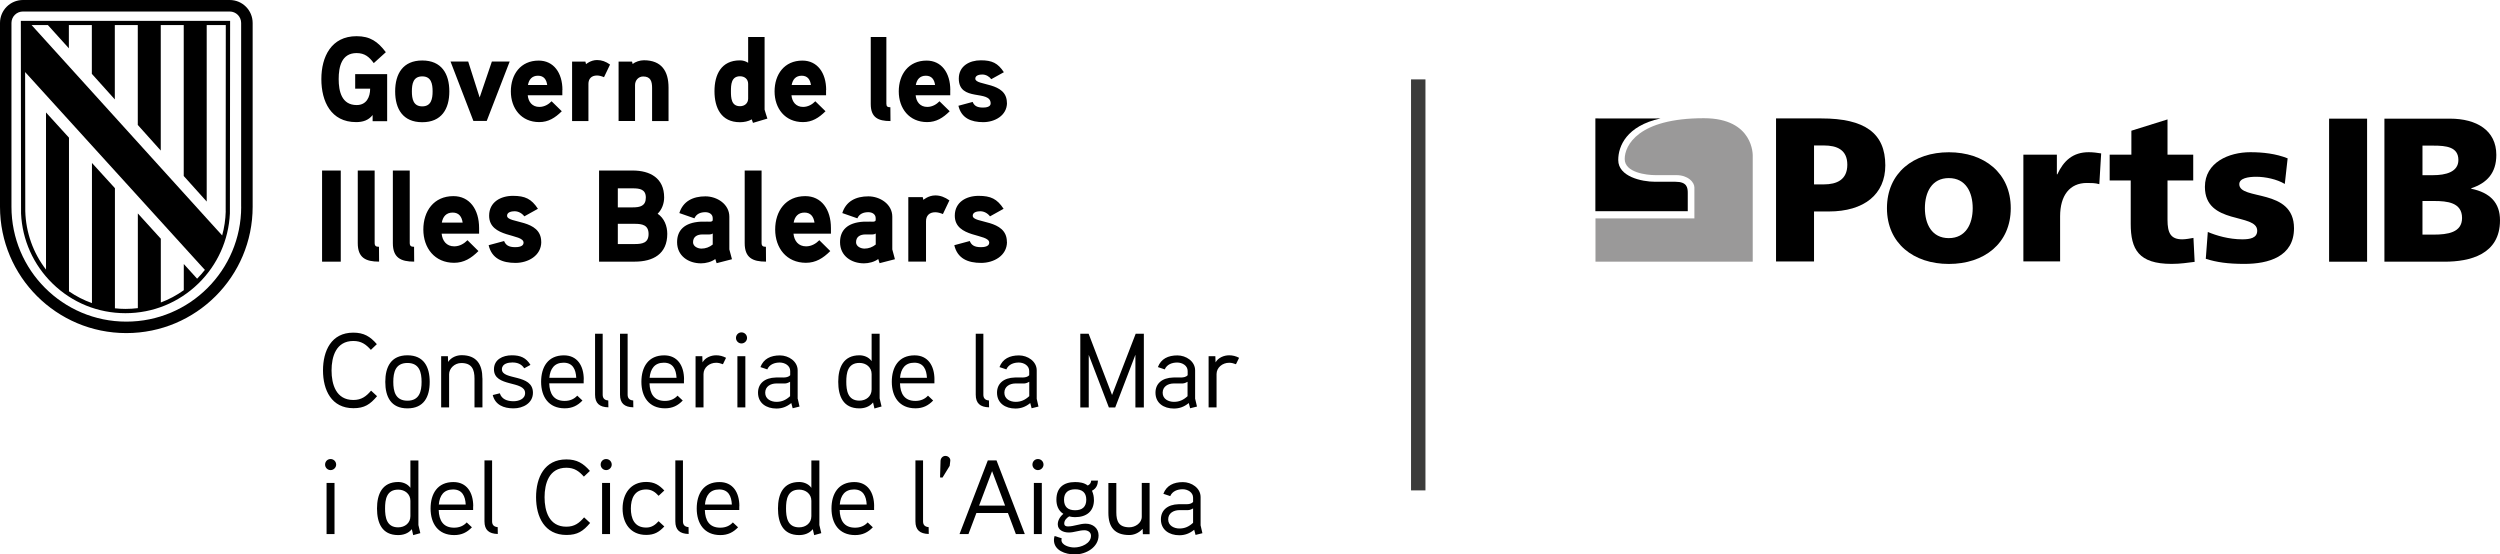
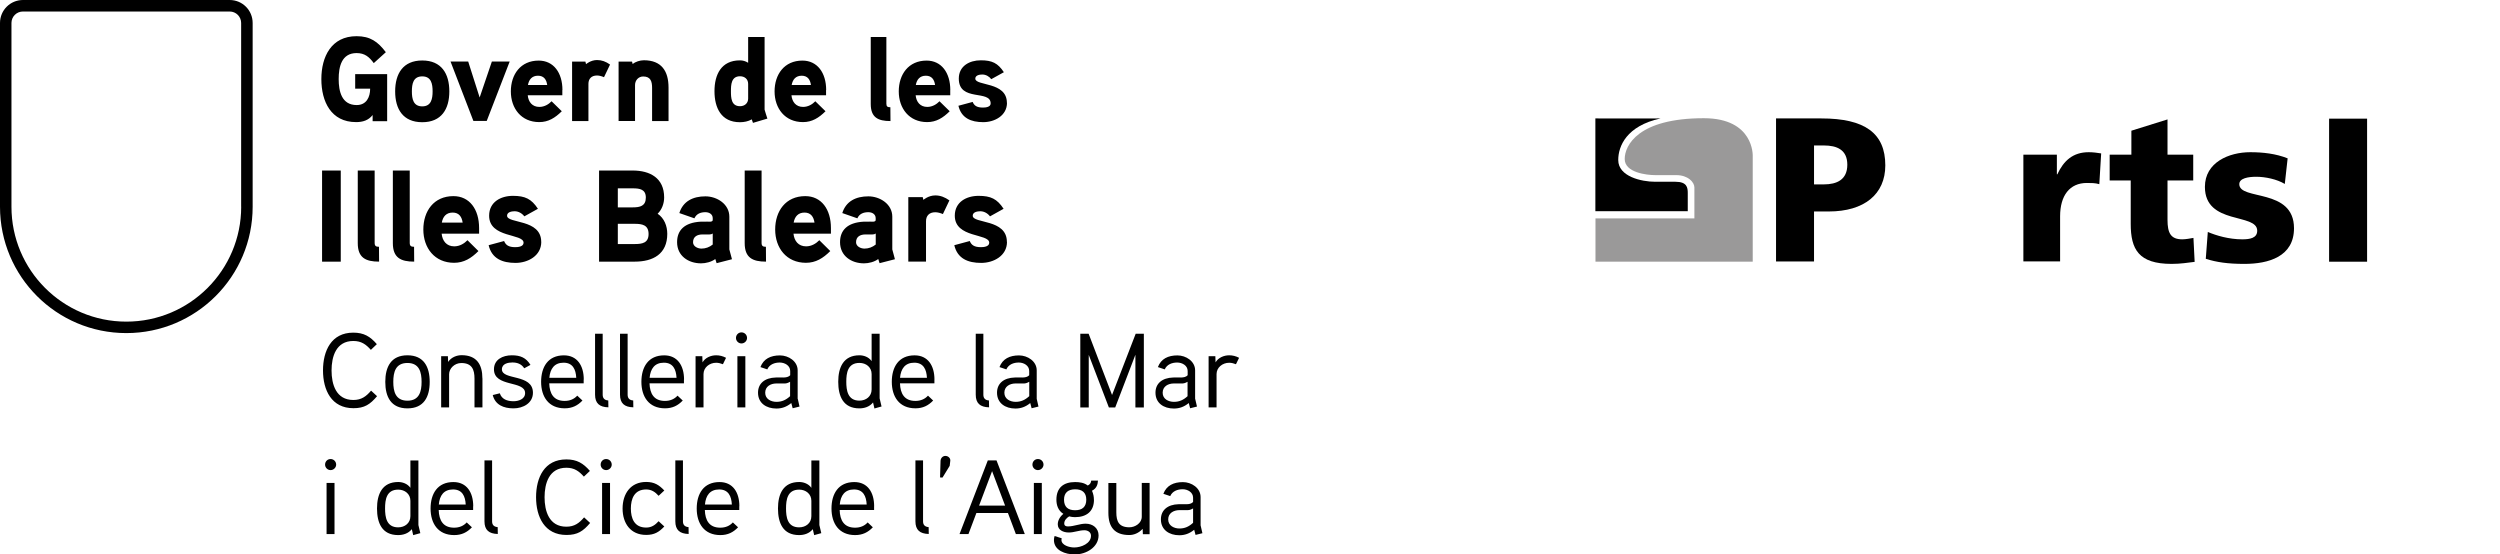
<svg xmlns="http://www.w3.org/2000/svg" id="Capa_2" data-name="Capa 2" viewBox="0 0 455.96 101.13">
  <defs>
    <style>
      .cls-1 {
        fill: #3c3c3b;
      }

      .cls-2 {
        fill: #9a9999;
      }
    </style>
  </defs>
  <g id="Capa_1-2" data-name="Capa 1">
-     <rect class="cls-1" x="257.35" y="14.48" width="2.63" height="74.96" />
    <path d="M290.97,21.59v16.93h16.85v-3.32c0-.98-.13-2.05-2.25-2.05h-3.7c-2.49,0-6.73-.95-6.73-3.96,0-2.53,1.5-6.21,7.69-7.59,0,.02-11.86,0-11.86,0" />
    <path class="cls-2" d="M319.66,47.72h-28.67v-7.89h18.04v-5.64c0-.96-1.17-2.25-3.3-2.25h-3.83c-1.59,0-5.58-.46-5.58-2.94s2.45-7.44,14.43-7.44c9.18,0,8.92,6.87,8.92,6.87v19.28Z" />
    <path d="M330.85,33.63h1.79c2.38,0,4.28-.86,4.28-3.59s-1.9-3.51-4.28-3.51h-1.79v7.1ZM323.92,21.6h8.27c7.93,0,11.66,2.69,11.66,8.56,0,5.27-3.84,8.41-10.32,8.41h-2.68v9.12h-6.93v-26.09Z" />
-     <path d="M359.79,37.97c0-2.91-1.27-5.49-4.36-5.49s-4.36,2.58-4.36,5.49,1.27,5.46,4.36,5.46,4.36-2.58,4.36-5.46M344.15,37.97c0-6.46,4.88-10.2,11.29-10.2s11.29,3.74,11.29,10.2-4.88,10.17-11.29,10.17-11.29-3.74-11.29-10.17" />
    <path d="M382.88,33.59c-.74-.22-1.49-.22-2.27-.22-3.13,0-4.88,2.28-4.88,6.09v8.22h-6.7v-19.47h6.11v3.59h.08c1.15-2.47,2.83-4.04,5.73-4.04.78,0,1.6.11,2.27.22l-.34,5.61Z" />
    <path d="M384.78,28.21h3.95v-4.37l6.59-2.06v6.43h4.69v4.71h-4.69v7.18c0,2.35.56,3.55,2.68,3.55.67,0,1.38-.15,2.05-.26l.22,4.37c-1.27.15-2.53.37-4.21.37-6,0-7.45-2.65-7.45-7.29v-7.92h-3.84v-4.71Z" />
    <path d="M402.66,42.3c1.56.67,3.87,1.35,6.3,1.35,1.38,0,2.72-.22,2.72-1.57,0-3.29-9.54-.97-9.54-8,0-4.48,4.4-6.32,8.27-6.32,2.31,0,4.66.26,6.82,1.12l-.52,4.67c-1.42-.86-3.54-1.31-5.21-1.31-1.45,0-3.09.26-3.09,1.35,0,3.03,9.98.64,9.98,8.04,0,5.19-4.66,6.5-9.05,6.5-3.02,0-5.07-.3-7.04-.93l.37-4.9Z" />
    <rect x="424.79" y="21.64" width="6.93" height="26.09" />
-     <path d="M441.81,42.79h2.05c2.53,0,5.18-.37,5.18-3.03,0-2.84-2.72-3.1-5.1-3.1h-2.12v6.13ZM441.81,31.95h1.94c2.27,0,4.62-.56,4.62-2.77,0-2.39-2.23-2.62-4.54-2.62h-2.01v5.38ZM434.88,21.64h11.96c4.84,0,8.45,2.13,8.45,6.61,0,3.29-1.68,5.12-4.58,6.09v.08c3.46.71,5.25,2.58,5.25,5.76,0,6.24-5.48,7.55-10.13,7.55h-10.95v-26.09Z" />
    <g>
      <path d="M64.78,13.49v2.68h2.73c0,1.56-.69,2.99-2.45,2.99-2.76,0-3.29-2.53-3.29-4.74s.51-4.74,3.27-4.74c1.48,0,2.3.7,3.13,1.83l2.2-1.99c-1.46-1.93-2.85-2.92-5.34-2.92-4.61,0-6.42,3.75-6.42,7.83s1.76,7.84,6.33,7.84c1.22,0,2.25-.31,3.02-1.29v1.12h2.65v-8.58h-5.84ZM81.95,16.67c0-3.23-1.43-5.64-4.94-5.64s-4.94,2.42-4.94,5.64,1.43,5.62,4.94,5.62,4.94-2.4,4.94-5.62M78.9,16.67c0,1.36-.26,2.73-1.89,2.73s-1.89-1.36-1.89-2.73.24-2.74,1.89-2.74,1.89,1.38,1.89,2.74M89.71,11.22l-2.23,6.56-2.09-6.56h-3.22l4.17,10.84h2.43l4.19-10.84h-3.25ZM102.58,16.43c0-3.18-1.63-5.38-4.33-5.38-3.31,0-5.08,2.53-5.08,5.62s1.89,5.6,5.18,5.6c1.66,0,2.89-.77,4.11-1.98l-1.86-1.82c-.53.55-1.3,1.03-2.23,1.03-1.3,0-2.01-.92-2.12-2.13h6.31v-.96h0ZM96.29,15.5c.18-1.01.75-1.69,1.83-1.69s1.55.72,1.68,1.69h-3.51ZM111.27,11.78c-.77-.55-1.52-.83-2.38-.83-1.15,0-2.01.75-2.01.75l-.11-.46h-2.43v10.84h2.98v-6.79c0-.92.55-1.52,1.56-1.52.42,0,.86.13,1.28.31l1.1-2.3ZM121.93,15.97c0-3-1.28-4.98-4.5-4.98-.71,0-1.56.28-2.05.68l-.11-.44h-2.45v10.84h3v-6.56c0-.85.62-1.56,1.48-1.56,1.37,0,1.63.9,1.63,2.09v6.04h3v-6.11h-.02ZM139.96,21.63c-.05-.15-.51-1.56-.51-1.63V6.75h-3v4.7c-.49-.31-.97-.44-1.5-.44-3.4,0-4.64,2.59-4.64,5.62s1.22,5.66,4.64,5.66c.75,0,1.52-.15,2.16-.52l.22.64,2.63-.78ZM136.45,17.98c0,.85-.64,1.39-1.48,1.39-1.61,0-1.66-1.53-1.66-2.72s.05-2.74,1.66-2.74c.84,0,1.48.52,1.48,1.39v2.69ZM150.68,16.43c0-3.18-1.63-5.38-4.33-5.38-3.31,0-5.08,2.53-5.08,5.62s1.89,5.6,5.18,5.6c1.66,0,2.89-.77,4.11-1.98l-1.86-1.82c-.53.55-1.3,1.03-2.23,1.03-1.3,0-2.01-.92-2.12-2.13h6.31v-.96h0ZM144.39,15.5c.18-1.01.75-1.69,1.83-1.69s1.55.72,1.68,1.69h-3.51ZM162.38,19.56c-.51,0-.72-.13-.72-.65V6.75h-2.85v12.21c0,2.46,1.32,3.12,3.6,3.12l-.02-2.51ZM173.32,16.43c0-3.18-1.63-5.38-4.32-5.38-3.31,0-5.08,2.53-5.08,5.62s1.89,5.6,5.18,5.6c1.66,0,2.89-.77,4.11-1.98l-1.86-1.82c-.53.55-1.3,1.03-2.23,1.03-1.3,0-2.01-.92-2.12-2.13h6.31v-.96ZM167.03,15.5c.18-1.01.75-1.69,1.83-1.69s1.55.72,1.68,1.69h-3.51ZM183.64,18.75c0-3.9-5.76-3.03-5.76-4.41,0-.64.82-.75,1.28-.75.64,0,1.26.35,1.63.85l2.3-1.27c-1.1-1.67-2.16-2.17-4.21-2.17s-4.01,1.03-4.01,3.33c0,4.32,5.81,1.96,5.81,4.54,0,.66-.92.75-1.41.75-1.12,0-1.61-.37-1.87-1.03l-2.6.7c.53,2.26,2.32,2.99,4.52,2.99,2.09,0,4.34-1.19,4.34-3.54" />
      <path d="M62.15,31.1h-3.41v16.62h3.41v-16.62ZM69.12,45.01c-.55,0-.79-.14-.79-.72v-13.19h-3.08v13.24c0,2.66,1.43,3.38,3.89,3.38l-.02-2.72ZM75.52,45.01c-.55,0-.79-.14-.79-.72v-13.19h-3.08v13.24c0,2.66,1.43,3.38,3.89,3.38l-.02-2.72ZM87.38,41.6c0-3.45-1.76-5.83-4.68-5.83-3.58,0-5.49,2.73-5.49,6.09s2.06,6.07,5.61,6.07c1.79,0,3.13-.83,4.44-2.14l-2-1.98c-.57.59-1.41,1.12-2.41,1.12-1.41,0-2.17-1-2.3-2.31h6.83v-1.02h0ZM80.58,40.6c.19-1.09.81-1.83,1.98-1.83s1.67.79,1.82,1.83h-3.8ZM98.71,44.12c0-4.24-6.23-3.29-6.23-4.78,0-.69.89-.81,1.39-.81.69,0,1.36.39,1.76.93l2.48-1.38c-1.19-1.81-2.34-2.36-4.56-2.36s-4.34,1.12-4.34,3.62c0,4.12,6.28,3.21,6.28,4.93,0,.72-1,.81-1.52.81-1.22,0-1.74-.4-2.03-1.12l-2.82.76c.57,2.45,2.51,3.23,4.9,3.23,2.26,0,4.7-1.29,4.7-3.84M121.7,42.65c0-1.43-.55-2.86-1.76-3.67.79-.76,1.19-1.88,1.19-2.97,0-3.53-2.56-4.91-5.75-4.91h-6.12v16.62h6.49c3.37,0,5.95-1.39,5.95-5.08M117.79,36.03c0,1.55-1.07,1.79-2.36,1.79h-2.75v-3.47h2.75c1.26,0,2.36.18,2.36,1.69M118.29,42.68c0,1.64-1.17,1.83-2.53,1.83h-3.08v-3.69h3.08c1.36,0,2.53.21,2.53,1.86M133.02,45.5v-5.98c0-2.29-2.24-3.71-4.37-3.71-2.27,0-4.08.9-4.75,3.05l2.75.96c.36-.81,1.1-1.12,2-1.12.74,0,1.34.4,1.34,1.09v.33c0,.14-.09.28-.41.31,0,0-1-.02-1.79,0-2.99.17-4.3,1.59-4.3,3.74,0,2.5,2.06,3.86,4.37,3.86.86,0,1.91-.26,2.6-.79l.24.76,2.8-.72-.48-1.79ZM129.99,44.6c-.6.48-1.29.74-2.06.74-.65,0-1.53-.38-1.53-1.16,0-1.02.76-1.4,1.65-1.42h1.34c.24,0,.43-.05.6-.17v2.02ZM139.69,45.01c-.55,0-.79-.14-.79-.72v-13.19h-3.08v13.24c0,2.66,1.43,3.38,3.89,3.38l-.02-2.72ZM151.55,41.6c0-3.45-1.76-5.83-4.68-5.83-3.58,0-5.49,2.73-5.49,6.09s2.06,6.07,5.61,6.07c1.79,0,3.13-.83,4.44-2.14l-2-1.98c-.57.59-1.41,1.12-2.41,1.12-1.41,0-2.17-1-2.3-2.31h6.83v-1.02h0ZM144.75,40.6c.19-1.09.82-1.83,1.98-1.83s1.67.79,1.82,1.83h-3.8ZM162.74,45.5v-5.98c0-2.29-2.24-3.71-4.37-3.71-2.27,0-4.08.9-4.75,3.05l2.75.96c.35-.81,1.1-1.12,2-1.12.74,0,1.34.4,1.34,1.09v.33c0,.14-.09.28-.41.31,0,0-1-.02-1.79,0-2.99.17-4.3,1.59-4.3,3.74,0,2.5,2.06,3.86,4.37,3.86.86,0,1.91-.26,2.6-.79l.24.76,2.8-.72-.48-1.79ZM159.72,44.6c-.6.48-1.29.74-2.06.74-.65,0-1.53-.38-1.53-1.16,0-1.02.76-1.4,1.65-1.42h1.34c.24,0,.43-.05.6-.17v2.02ZM173.16,36.55c-.84-.59-1.65-.91-2.58-.91-1.24,0-2.17.81-2.17.81l-.12-.5h-2.63v11.76h3.23v-7.36c0-1,.59-1.64,1.69-1.64.45,0,.93.14,1.39.33l1.19-2.5ZM183.64,44.12c0-4.24-6.23-3.29-6.23-4.78,0-.69.89-.81,1.39-.81.69,0,1.36.39,1.76.93l2.48-1.38c-1.19-1.81-2.34-2.36-4.56-2.36s-4.34,1.12-4.34,3.62c0,4.12,6.28,3.21,6.28,4.93,0,.72-1,.81-1.52.81-1.22,0-1.74-.4-2.03-1.12l-2.82.76c.57,2.45,2.5,3.23,4.9,3.23,2.27,0,4.71-1.29,4.71-3.84" />
      <path d="M217.6,95.35c-.75.69-1.5,1.04-2.48,1.04s-2.06-.5-2.06-1.66,1-1.67,2-1.69h1.42c.39,0,.6-.02,1.12-.31v2.62ZM218.97,95.86v-5.2c0-1.66-1.66-2.73-3.23-2.73-1.69,0-2.99.62-3.56,2.13l1.25.42c.4-.92,1.35-1.25,2.27-1.25s1.9.56,1.9,1.54v.77c-.32.37-.77.41-1.19.42,0,0-1.16-.02-1.45,0-2,.05-3.23,1.08-3.23,2.77,0,1.9,1.52,2.89,3.35,2.89.99,0,1.85-.29,2.72-1l.25.94,1.25-.31-.32-1.4ZM209.69,88.08h-1.45v6.16c0,1.19-1.23,1.93-2.25,1.93-1.93,0-2.39-1.08-2.39-2.73v-5.35h-1.45v5.43c0,2.62,1.14,4.06,3.81,4.06.79,0,1.69-.31,2.44-1.13l.04.98h1.23v-9.33h0ZM198.12,91.13c0,1.31-.73,1.93-2.04,1.93s-2.02-.62-2.02-1.93.79-1.89,2.04-1.89,2.02.58,2.02,1.89M199.51,91.16c0-.52-.08-1.04-.35-1.66.82-.41,1.06-1.12,1.09-1.85h-1.23c-.04.41-.23.71-.63.9-.68-.52-1.5-.63-2.31-.63-2.14,0-3.41,1.06-3.41,3.22,0,.98.31,1.98,1.27,2.58-.68.56-1.02,1.25-1.02,1.91,0,1.04,1,1.49,2.02,1.49.96,0,1.86-.41,2.85-.41.55,0,1.19.31,1.19,1,0,1.42-1.79,2.14-3.06,2.14-.92,0-2.33-.42-2.33-1.37,0-.12.02-.21.04-.31l-1.29-.41c-.08.23-.12.5-.12.73,0,1.9,2.08,2.63,3.81,2.63,2.06,0,4.33-1.31,4.33-3.48,0-1.31-1.04-2.13-2.36-2.13-1.08,0-2.12.5-3.22.5-.32,0-.68-.08-.68-.54,0-.56.42-1,.89-1.29.41.09.69.14,1.06.14,2.13,0,3.47-1.07,3.47-3.17M190.01,88.08h-1.45v9.33h1.45v-9.33ZM190.32,84.74c0-.58-.46-1.02-1.02-1.02s-1,.44-1,1.02c0,.54.45,1,1,1s1.02-.46,1.02-1M178.57,92.21l2.37-6.28,2.37,6.28h-4.74ZM181.75,83.97h-1.59l-5.16,13.44h1.63l1.45-3.85h5.75l1.45,3.85h1.63l-5.16-13.44ZM173.32,84.01c.04-.46-.4-.86-.89-.86s-.86.4-.89.89l-.09,3.04.45.02,1.31-2.14.11-.95ZM169.37,96.14c-.79-.06-1.02-.52-1.02-1.06v-11.11h-1.39v11.11c0,1.58.81,2.27,2.43,2.31l-.02-1.25ZM153.16,92.02c.15-1.66.92-2.75,2.6-2.75s2.23,1.23,2.31,2.75h-4.91ZM159.43,92.33c0-2.53-1.19-4.41-3.62-4.41-2.9,0-4.16,2.13-4.16,4.83s1.35,4.84,4.31,4.84c1.36,0,2.35-.5,3.23-1.42l-.94-.89c-.56.62-1.33.96-2.3.96-2,0-2.76-1.33-2.81-3.22h6.28v-.69ZM147.98,94.14c0,1.27-1.02,2.04-2.23,2.04-2.14,0-2.39-1.86-2.39-3.45s.25-3.43,2.4-3.43c1.21,0,2.22.79,2.22,2.04v2.8ZM149.79,97.24c-.02-.06-.35-1.46-.35-1.48v-11.78h-1.46v4.99c-.56-.79-1.5-1.06-2.22-1.06-2.93,0-3.87,2.22-3.87,4.83s.89,4.85,3.85,4.85c.89,0,1.85-.27,2.5-1.08l.25,1.09,1.29-.36ZM128.57,92.02c.15-1.66.92-2.75,2.6-2.75s2.23,1.23,2.31,2.75h-4.91ZM134.85,92.33c0-2.53-1.19-4.41-3.62-4.41-2.9,0-4.16,2.13-4.16,4.83s1.35,4.84,4.31,4.84c1.37,0,2.35-.5,3.23-1.42l-.95-.89c-.56.62-1.33.96-2.3.96-2,0-2.75-1.33-2.81-3.22h6.28v-.69h0ZM125.58,96.14c-.79-.06-1.02-.52-1.02-1.06v-11.11h-1.39v11.11c0,1.58.81,2.27,2.43,2.31l-.02-1.25ZM121.16,89.46c-.96-1.02-1.83-1.56-3.31-1.56-2.85,0-4.3,2.16-4.3,4.85s1.45,4.81,4.3,4.81c1.48,0,2.33-.5,3.31-1.54l-1.04-.96c-.62.68-1.27,1.16-2.27,1.16-2.18,0-2.79-1.71-2.79-3.47s.62-3.48,2.79-3.48c1,0,1.66.48,2.27,1.16l1.04-.97ZM111.26,88.08h-1.45v9.33h1.45v-9.33ZM111.57,84.74c0-.58-.46-1.02-1.02-1.02s-1,.44-1,1.02c0,.54.45,1,1,1s1.02-.46,1.02-1M106.52,94.37c-.89,1.04-1.75,1.69-3.23,1.69-3.16,0-3.97-2.87-3.97-5.37s.81-5.38,3.97-5.38c1.46,0,2.31.62,3.2,1.62l1.1-1.04c-1.22-1.4-2.37-2.1-4.3-2.1-4,0-5.52,3.31-5.52,6.89s1.54,6.89,5.55,6.89c2.02,0,3.04-.69,4.31-2.19l-1.1-1.02ZM90.77,96.14c-.79-.06-1.02-.52-1.02-1.06v-11.11h-1.39v11.11c0,1.58.81,2.27,2.43,2.31l-.02-1.25ZM80.03,92.02c.15-1.66.92-2.75,2.6-2.75s2.23,1.23,2.31,2.75h-4.91ZM86.31,92.33c0-2.53-1.19-4.41-3.62-4.41-2.9,0-4.16,2.13-4.16,4.83s1.35,4.84,4.31,4.84c1.37,0,2.35-.5,3.23-1.42l-.95-.89c-.56.62-1.33.96-2.3.96-2,0-2.75-1.33-2.81-3.22h6.28v-.69h0ZM74.85,94.14c0,1.27-1.02,2.04-2.23,2.04-2.13,0-2.39-1.86-2.39-3.45s.25-3.43,2.4-3.43c1.21,0,2.22.79,2.22,2.04v2.8ZM76.66,97.24c-.02-.06-.35-1.46-.35-1.48v-11.78h-1.46v4.99c-.56-.79-1.5-1.06-2.22-1.06-2.93,0-3.87,2.22-3.87,4.83s.89,4.85,3.85,4.85c.89,0,1.85-.27,2.5-1.08l.25,1.09,1.29-.36ZM61.01,88.08h-1.45v9.33h1.45v-9.33ZM61.31,84.74c0-.58-.46-1.02-1.02-1.02s-1,.44-1,1.02c0,.54.45,1,1,1s1.02-.46,1.02-1" />
      <path d="M225.99,65.26c-.58-.31-1.18-.46-1.81-.46-.96,0-2,.44-2.48,1.29l-.04-1.12h-1.23v9.33h1.45v-6.08c0-1.17,1.06-2.06,2.31-2.06.42,0,.85.12,1.23.27l.57-1.17ZM216.6,72.25c-.75.69-1.5,1.04-2.49,1.04s-2.06-.5-2.06-1.66,1-1.68,2-1.69h1.42c.39,0,.6-.02,1.12-.31v2.62ZM217.97,72.75v-5.2c0-1.66-1.66-2.73-3.23-2.73-1.69,0-2.99.62-3.56,2.13l1.25.42c.4-.92,1.35-1.25,2.27-1.25s1.91.55,1.91,1.54v.77c-.32.36-.77.4-1.19.42,0,0-1.16-.02-1.45,0-2,.06-3.23,1.08-3.23,2.77,0,1.91,1.52,2.89,3.35,2.89.99,0,1.85-.29,2.72-1l.25.95,1.25-.31-.33-1.41ZM208.61,60.87h-1.48l-4.31,11.17-4.27-11.17h-1.52v13.44h1.54v-9.59l3.67,9.59h1.16l3.68-9.61v9.61h1.54v-13.44h0ZM187.72,72.25c-.75.69-1.5,1.04-2.48,1.04s-2.06-.5-2.06-1.66,1-1.68,2-1.69h1.42c.39,0,.59-.02,1.12-.31v2.62h0ZM189.08,72.75v-5.2c0-1.66-1.66-2.73-3.23-2.73-1.69,0-2.99.62-3.56,2.13l1.25.42c.41-.92,1.35-1.25,2.27-1.25s1.9.55,1.9,1.54v.77c-.32.36-.77.4-1.19.42,0,0-1.16-.02-1.45,0-2,.06-3.23,1.08-3.23,2.77,0,1.91,1.52,2.89,3.35,2.89.98,0,1.85-.29,2.71-1l.25.95,1.25-.31-.32-1.41ZM180.37,73.04c-.79-.05-1.02-.52-1.02-1.06v-11.11h-1.39v11.11c0,1.58.81,2.27,2.43,2.31l-.02-1.25ZM164.15,68.91c.15-1.66.92-2.76,2.6-2.76s2.23,1.23,2.31,2.76h-4.91ZM170.43,69.22c0-2.52-1.19-4.41-3.62-4.41-2.91,0-4.16,2.13-4.16,4.83s1.35,4.83,4.31,4.83c1.36,0,2.35-.5,3.23-1.42l-.94-.89c-.56.62-1.33.96-2.3.96-2,0-2.75-1.32-2.81-3.21h6.28v-.69ZM158.97,71.03c0,1.27-1.02,2.04-2.23,2.04-2.13,0-2.39-1.87-2.39-3.45s.25-3.43,2.4-3.43c1.22,0,2.22.79,2.22,2.04v2.8ZM160.78,74.14c-.02-.06-.35-1.46-.35-1.49v-11.78h-1.46v4.99c-.56-.79-1.5-1.06-2.22-1.06-2.93,0-3.87,2.22-3.87,4.83s.89,4.85,3.85,4.85c.89,0,1.85-.27,2.5-1.08l.25,1.1,1.29-.36ZM144.11,72.25c-.75.69-1.5,1.04-2.49,1.04s-2.06-.5-2.06-1.66,1-1.68,2-1.69h1.42c.39,0,.59-.02,1.12-.31v2.62h0ZM145.48,72.75v-5.2c0-1.66-1.66-2.73-3.23-2.73-1.69,0-2.99.62-3.56,2.13l1.25.42c.4-.92,1.35-1.25,2.27-1.25s1.91.55,1.91,1.54v.77c-.33.36-.77.4-1.19.42,0,0-1.16-.02-1.45,0-2,.06-3.23,1.08-3.23,2.77,0,1.91,1.52,2.89,3.35,2.89.99,0,1.85-.29,2.72-1l.25.95,1.25-.31-.32-1.41ZM135.94,64.97h-1.45v9.33h1.45v-9.33ZM136.25,61.64c0-.58-.46-1.02-1.02-1.02s-1,.45-1,1.02c0,.54.45,1,1,1s1.02-.46,1.02-1M132.42,65.26c-.58-.31-1.17-.46-1.81-.46-.96,0-2,.44-2.48,1.29l-.04-1.12h-1.23v9.33h1.45v-6.08c0-1.17,1.06-2.06,2.31-2.06.42,0,.85.12,1.23.27l.57-1.17ZM118.48,68.91c.15-1.66.92-2.76,2.6-2.76s2.23,1.23,2.31,2.76h-4.91ZM124.76,69.22c0-2.52-1.19-4.41-3.62-4.41-2.9,0-4.16,2.13-4.16,4.83s1.35,4.83,4.31,4.83c1.37,0,2.35-.5,3.23-1.42l-.95-.89c-.56.62-1.33.96-2.3.96-2,0-2.75-1.32-2.81-3.21h6.28v-.69h0ZM115.49,73.04c-.79-.05-1.02-.52-1.02-1.06v-11.11h-1.39v11.11c0,1.58.81,2.27,2.43,2.31l-.02-1.25ZM110.94,73.04c-.79-.05-1.02-.52-1.02-1.06v-11.11h-1.39v11.11c0,1.58.81,2.27,2.43,2.31l-.02-1.25ZM100.19,68.91c.15-1.66.92-2.76,2.6-2.76s2.23,1.23,2.31,2.76h-4.91ZM106.47,69.22c0-2.52-1.19-4.41-3.62-4.41-2.91,0-4.16,2.13-4.16,4.83s1.35,4.83,4.31,4.83c1.36,0,2.35-.5,3.23-1.42l-.95-.89c-.56.62-1.33.96-2.3.96-2,0-2.75-1.32-2.81-3.21h6.28v-.69h0ZM97.2,71.63c0-3.5-5.66-2.23-5.66-4.27,0-1.06,1.19-1.25,1.91-1.25.89,0,1.66.27,2.16,1.06l1.14-.62c-.81-1.31-1.83-1.75-3.4-1.75-1.69,0-3.26.79-3.26,2.56,0,3.31,5.68,1.99,5.68,4.33,0,1.14-1.25,1.49-2.12,1.49-1.17,0-2.16-.39-2.49-1.45l-1.29.32c.44,1.79,1.98,2.43,3.79,2.43,1.75,0,3.54-.96,3.54-2.85M87.98,69.02c0-2.56-1.06-4.24-3.79-4.24-.85,0-1.87.35-2.46,1.23l-.04-1.04h-1.23v9.33h1.45v-6.05c0-1.02.96-2.04,2.23-2.04,1.93,0,2.4,1.19,2.4,2.83v5.26h1.45v-5.29h0ZM76.89,69.65c0,1.73-.4,3.43-2.58,3.43s-2.58-1.69-2.58-3.43.39-3.45,2.58-3.45,2.58,1.72,2.58,3.45M78.37,69.65c0-2.75-1.08-4.85-4.06-4.85s-4.04,2.1-4.04,4.85,1.06,4.83,4.04,4.83,4.06-2.07,4.06-4.83M67.67,71.26c-.89,1.04-1.75,1.69-3.23,1.69-3.16,0-3.97-2.87-3.97-5.38s.81-5.38,3.97-5.38c1.46,0,2.31.62,3.2,1.62l1.09-1.04c-1.22-1.41-2.37-2.1-4.3-2.1-4,0-5.52,3.31-5.52,6.89s1.54,6.89,5.55,6.89c2.02,0,3.04-.69,4.31-2.19l-1.09-1.01Z" />
      <path d="M43.99,37.71c0,11.57-9.38,20.95-20.95,20.95S2.09,49.28,2.09,37.71V4.19c0-1.16.94-2.09,2.09-2.09h37.71c1.16,0,2.09.94,2.09,2.09v33.52h0ZM41.9,0H4.19C1.87,0,0,1.87,0,4.19v33.52c0,12.72,10.31,23.04,23.04,23.04s23.04-10.32,23.04-23.04V4.19c0-2.32-1.87-4.19-4.19-4.19" />
-       <path d="M41.17,38.54c-.04,1.5-.26,2.98-.65,4.4l-1.73-1.9L5.76,4.57h2.97l3.83,4.24v-4.24h4.19v8.9l4.19,4.66V4.57h4.19v18.22l4.19,4.67V4.57h4.19v27.53l4.19,4.66V4.57h3.48l-.02,33.97ZM4.57,13.13c3.67,4.04,32.27,35.53,32.28,35.53l.52.56c-.44.56-.91,1.09-1.42,1.61l-2.43-2.68v4.78c-1.3.93-2.7,1.68-4.19,2.24v-11.63l-4.19-4.61v17.27c-.74.09-1.49.14-2.25.14-.65,0-1.29-.04-1.93-.11v-21.91l-4.19-4.6v25.56c-1.48-.52-2.89-1.25-4.19-2.14v-28.03l-4.19-4.6v28.66c-2.35-3.05-3.67-6.75-3.78-10.65l-.03-25.4ZM41.97,3.8H3.8l.04,35.14c.22,4.84,2.26,9.37,5.73,12.76,3.58,3.5,8.3,5.42,13.31,5.42s9.73-1.93,13.31-5.42c3.48-3.4,5.51-7.92,5.74-12.76l.04-35.14Z" />
    </g>
  </g>
</svg>